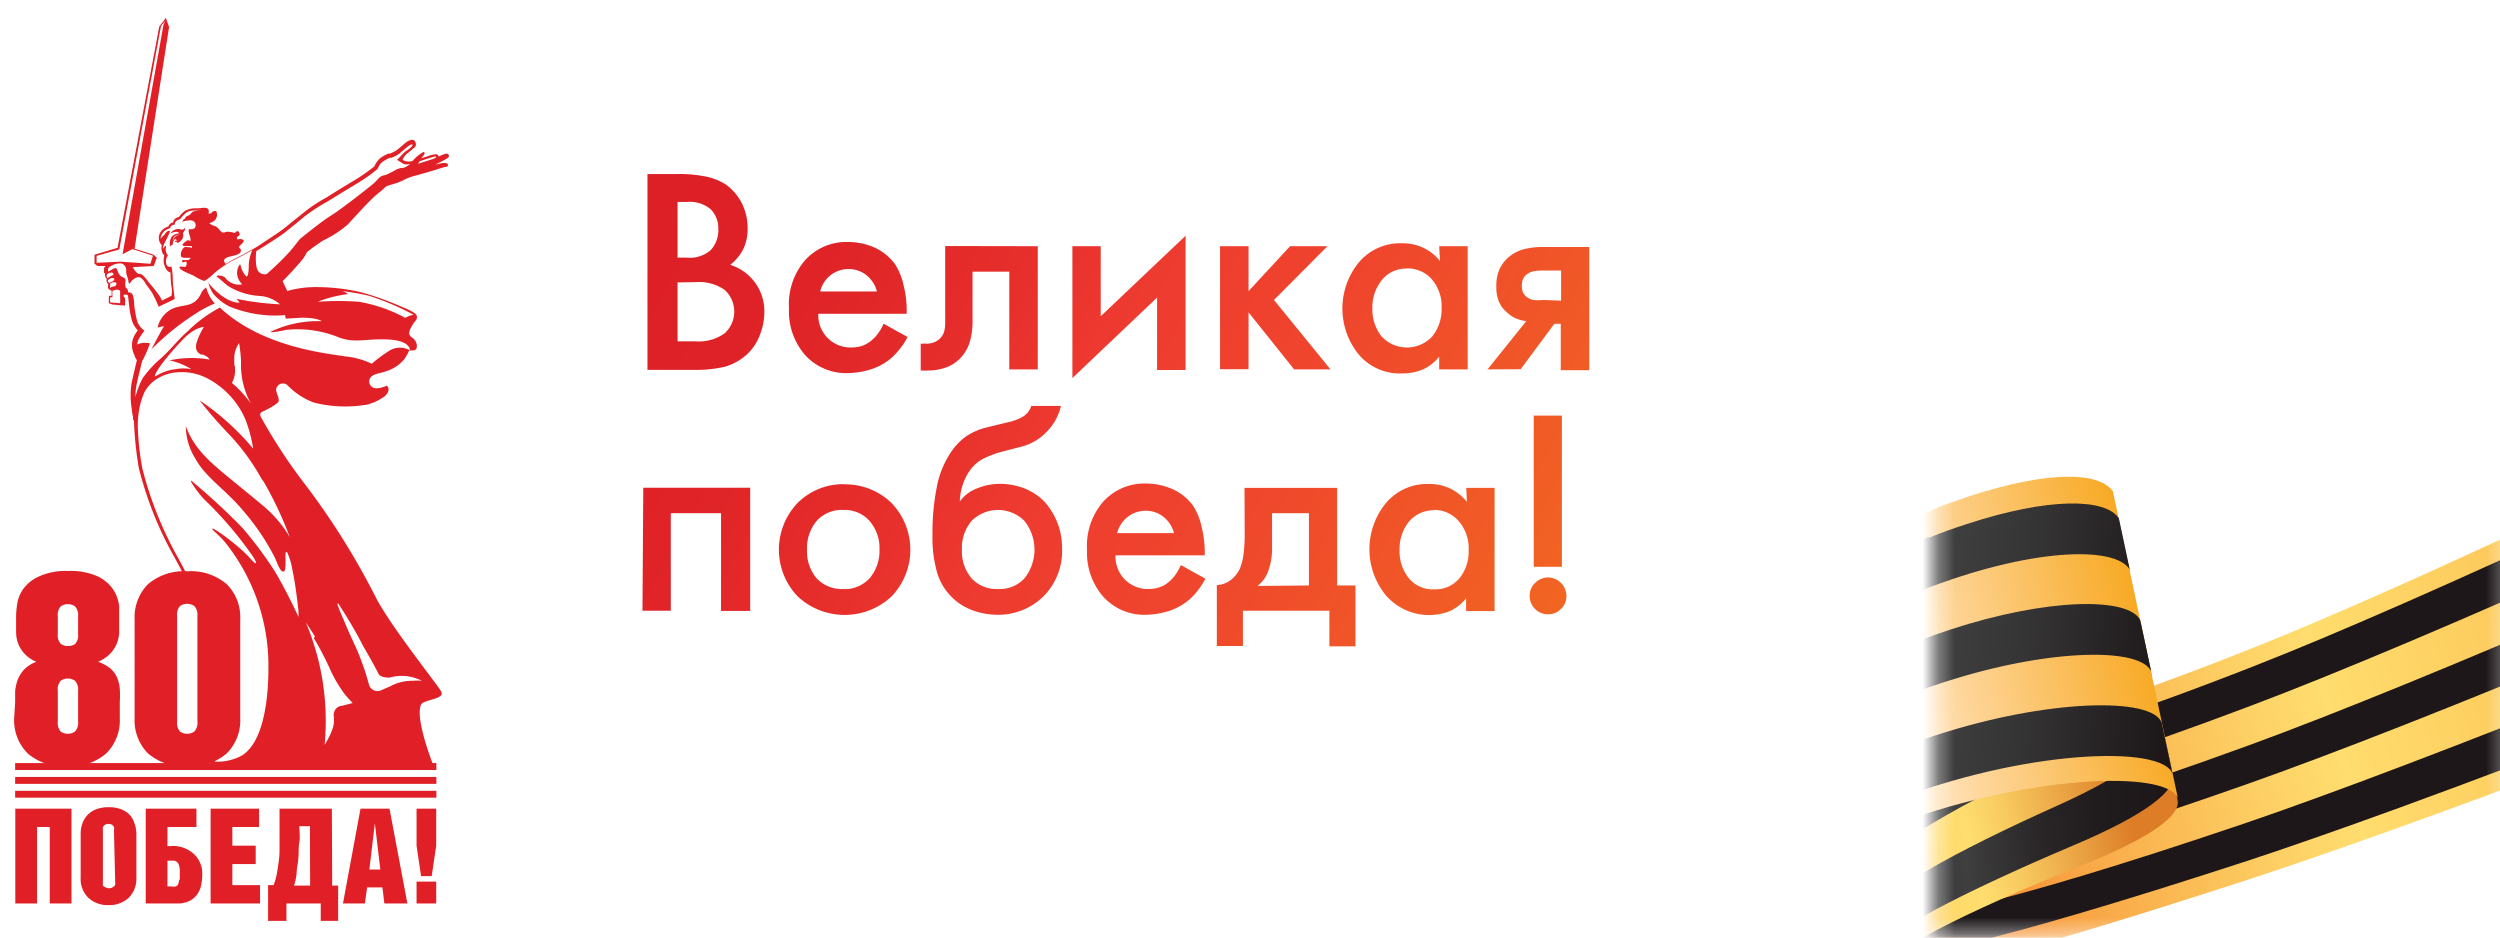
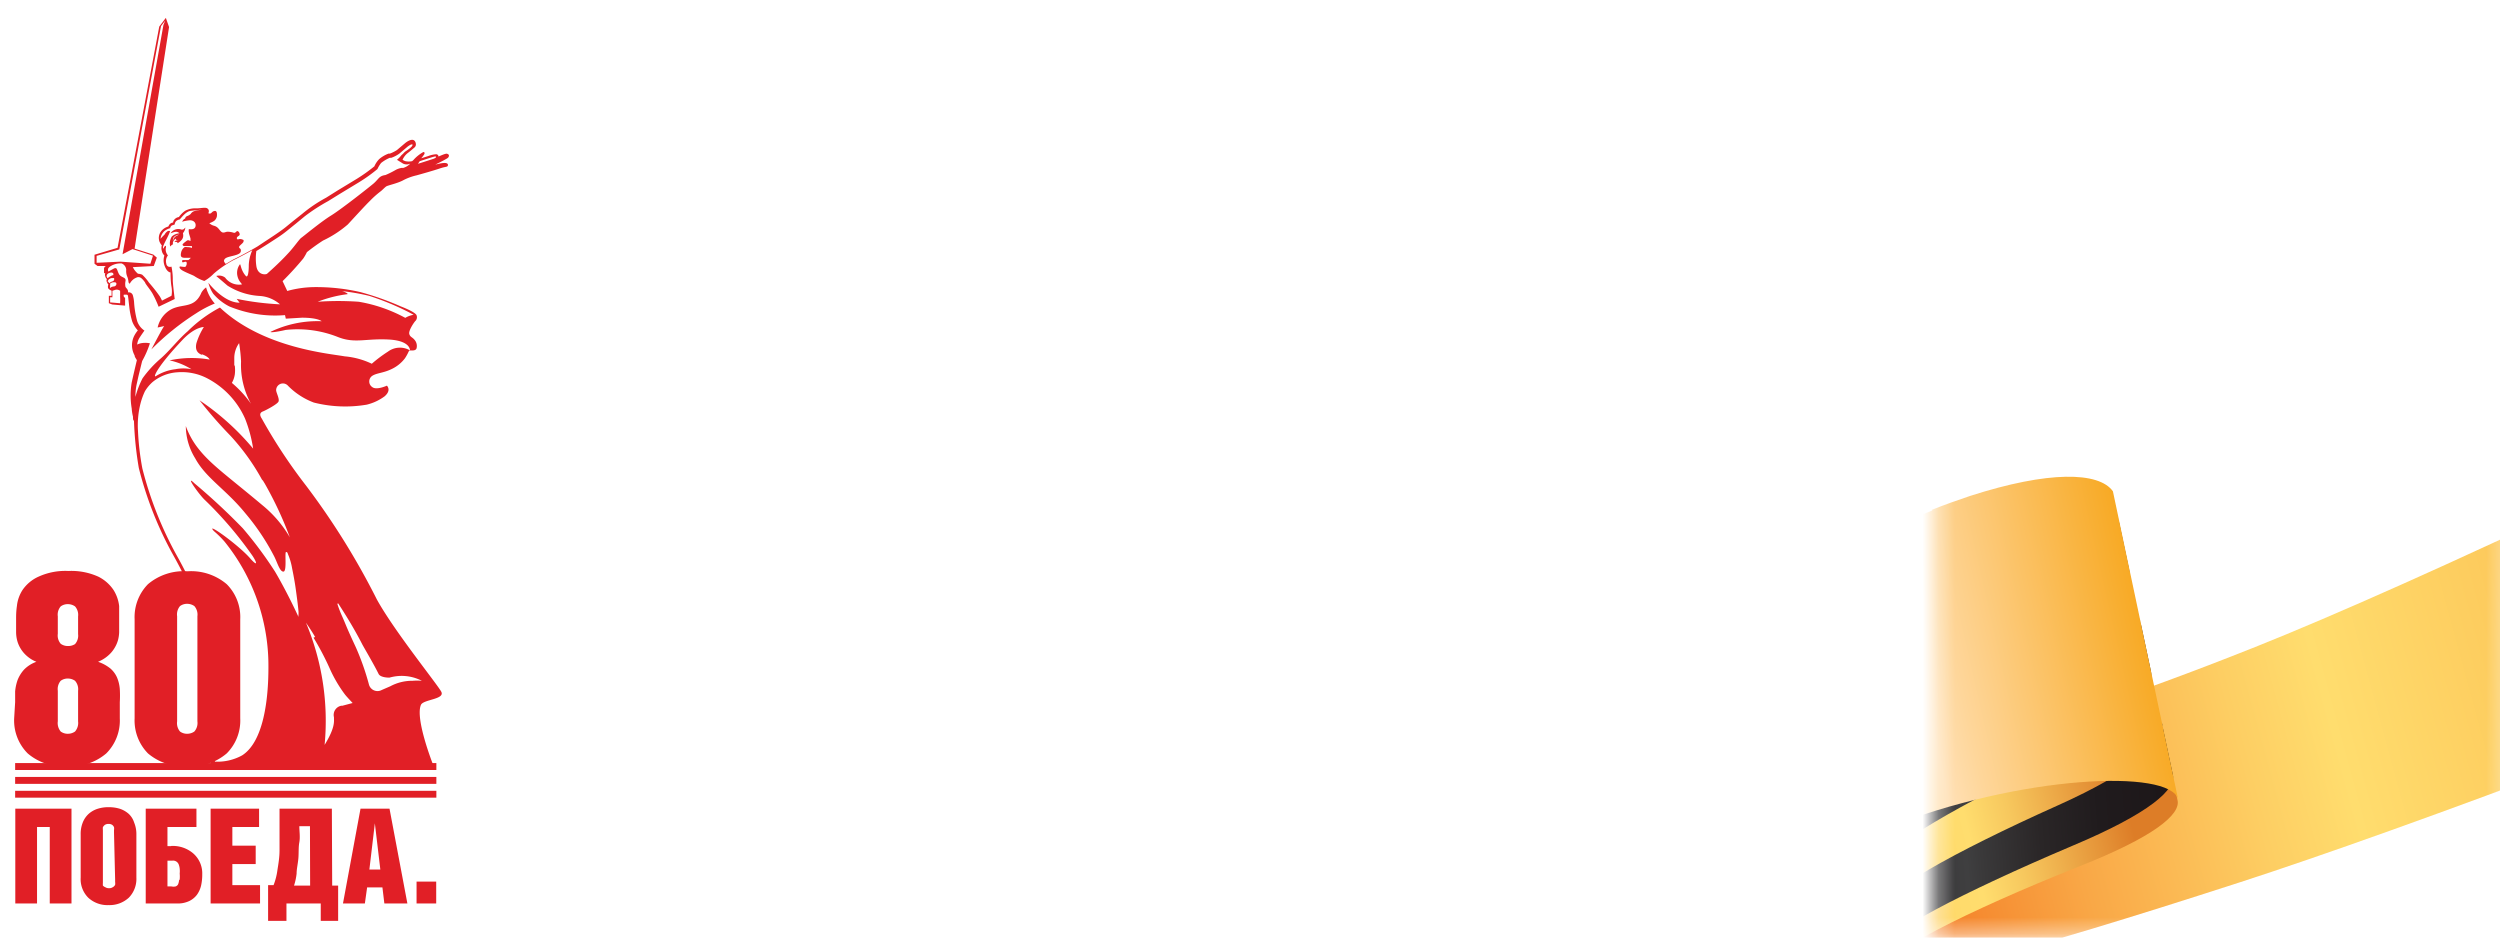
<svg xmlns="http://www.w3.org/2000/svg" xmlns:xlink="http://www.w3.org/1999/xlink" id="Layer_1" data-name="Layer 1" viewBox="0 0 155.26 58.25">
  <defs>
    <style>.cls-1{fill:url(#linear-gradient);filter:url(#luminosity-noclip);}.cls-2{fill:none;}.cls-3{clip-path:url(#clip-path);}.cls-4{fill:#fff;}.cls-5{fill:#e11f26;}.cls-6{mask:url(#mask);}.cls-7{clip-path:url(#clip-path-2);}.cls-8{clip-path:url(#clip-path-3);}.cls-9{fill:url(#linear-gradient-2);}.cls-10{clip-path:url(#clip-path-4);}.cls-11{fill:#1d1719;}.cls-12{clip-path:url(#clip-path-5);}.cls-13{fill:url(#linear-gradient-3);}.cls-14{clip-path:url(#clip-path-6);}.cls-15{fill:url(#linear-gradient-4);}.cls-16{clip-path:url(#clip-path-7);}.cls-17{fill:url(#linear-gradient-5);}.cls-18{clip-path:url(#clip-path-8);}.cls-19{fill:url(#linear-gradient-6);}.cls-20{clip-path:url(#clip-path-9);}.cls-21{fill:url(#linear-gradient-7);}.cls-22{clip-path:url(#clip-path-10);}.cls-23{fill:url(#linear-gradient-8);}.cls-24{clip-path:url(#clip-path-11);}.cls-25{fill:url(#linear-gradient-9);}.cls-26{clip-path:url(#clip-path-12);}.cls-27{fill:url(#linear-gradient-10);}.cls-28{fill:url(#linear-gradient-11);}</style>
    <linearGradient id="linear-gradient" x1="120.21" y1="29.11" x2="155.61" y2="29.11" gradientUnits="userSpaceOnUse">
      <stop offset="0" stop-color="#fff" />
      <stop offset="0.15" stop-color="#c4c4c4" />
      <stop offset="0.32" stop-color="#898989" />
      <stop offset="0.49" stop-color="#585858" />
      <stop offset="0.64" stop-color="#323232" />
      <stop offset="0.78" stop-color="#161616" />
      <stop offset="0.91" stop-color="#060606" />
      <stop offset="1" />
    </linearGradient>
    <clipPath id="clip-path">
      <polygon class="cls-2" points="-148.72 -31.5 -148.72 65.89 32.11 65.89 32.11 -32.76 -148.72 -31.5" />
    </clipPath>
    <filter id="luminosity-noclip" x="-39.11" y="-23.53" width="297.73" height="147.16" filterUnits="userSpaceOnUse" color-interpolation-filters="sRGB">
      <feFlood flood-color="#fff" result="bg" />
      <feBlend in="SourceGraphic" in2="bg" />
    </filter>
    <mask id="mask" x="-39.11" y="-23.53" width="297.73" height="147.16" maskUnits="userSpaceOnUse">
      <rect class="cls-1" x="120.21" y="0.12" width="35.41" height="57.98" />
    </mask>
    <clipPath id="clip-path-2">
      <rect class="cls-2" x="-0.01" width="155.27" height="58.23" />
    </clipPath>
    <clipPath id="clip-path-3">
      <path class="cls-2" d="M140.06,40.18c-16,6.38-23.43,7.49-23.68,5.64L117,60.1c1,1.13,8.12-.78,22.12-5.31,19.75-6.39,83.93-31.16,113.41-49.9l-7.25-22.21C221,2.35,159.41,32.47,140.06,40.18" />
    </clipPath>
    <linearGradient id="linear-gradient-2" x1="-316.01" y1="283.95" x2="-315.6" y2="283.95" gradientTransform="matrix(-356.67, 92.53, 90.23, 353.32, -138072.5, -71082.22)" gradientUnits="userSpaceOnUse">
      <stop offset="0" stop-color="#fcb614" />
      <stop offset="0" stop-color="#fcb615" />
      <stop offset="0.1" stop-color="#fed47e" />
      <stop offset="0.17" stop-color="#ffe7bf" />
      <stop offset="0.2" stop-color="#ffeed9" />
      <stop offset="0.27" stop-color="#ffe28f" />
      <stop offset="0.3" stop-color="#ffdd6e" />
      <stop offset="0.34" stop-color="#fed163" />
      <stop offset="0.42" stop-color="#fab346" />
      <stop offset="0.5" stop-color="#f58a1f" />
      <stop offset="0.56" stop-color="#f79d31" />
      <stop offset="0.72" stop-color="#fdcb5d" />
      <stop offset="0.8" stop-color="#ffdd6e" />
      <stop offset="0.84" stop-color="#fdce63" />
      <stop offset="0.92" stop-color="#f9a746" />
      <stop offset="1" stop-color="#f37721" />
    </linearGradient>
    <clipPath id="clip-path-4">
      <rect class="cls-2" x="-39.12" y="21.45" width="297.1" height="47.26" transform="translate(-8.59 36.22) rotate(-18.1)" />
    </clipPath>
    <clipPath id="clip-path-5">
      <path class="cls-2" d="M123.88,38.69c-5.14,3.1-7.8,5.6-7.65,6.83L117,60.1c0-.83,4.86-3.4,12.12-6.29,4.63-1.83,6.34-3.23,6.11-4.13l-4.05-19.13c.37,1.76-1.11,4.37-7.34,8.14" />
    </clipPath>
    <linearGradient id="linear-gradient-3" x1="-316.81" y1="286.92" x2="-316.4" y2="286.92" gradientTransform="matrix(48.86, -13.03, -11.57, -46.73, 18913.71, 9326.28)" gradientUnits="userSpaceOnUse">
      <stop offset="0" stop-color="#f58a1f" />
      <stop offset="0.01" stop-color="#f69227" />
      <stop offset="0.05" stop-color="#f9ad40" />
      <stop offset="0.1" stop-color="#fcc255" />
      <stop offset="0.15" stop-color="#fed163" />
      <stop offset="0.21" stop-color="#ffda6b" />
      <stop offset="0.3" stop-color="#ffdd6e" />
      <stop offset="0.43" stop-color="#f7c85e" />
      <stop offset="0.69" stop-color="#e49136" />
      <stop offset="0.78" stop-color="#dd7d27" />
      <stop offset="1" stop-color="#dd7d27" />
    </linearGradient>
    <clipPath id="clip-path-6">
      <path class="cls-2" d="M127.84,50c-6.69,3-11,5.47-11,6.42l.13,2.43c0-.84,4.71-3.34,11.75-6.33,4.76-2,6.5-3.52,6.21-4.46l-.62-2.91c0,1.06-1.84,2.77-6.47,4.85m6.47-4.85a.67.67,0,0,0-.06-.28Zm-17.88,4V49a.66.66,0,0,0,0,.14M126.08,45c-6,3.08-9.75,5.6-9.51,6.61L116.7,54c-.06-1.05,3.93-3.47,10.26-6.52,5.34-2.58,6.88-4.54,6.62-5.8l-.68-3.19c.3,1.38-1.21,3.57-6.82,6.47m-1.76-5c-5.3,3.1-8.19,5.6-8,6.79l.13,2.29c.07-1.16,3.36-3.59,8.77-6.56,5.87-3.24,7.32-5.54,7-7.14l-.68-3.19c.37,1.73-1.11,4.22-7.23,7.81" />
    </clipPath>
    <linearGradient id="linear-gradient-4" x1="-317.35" y1="286.94" x2="-316.94" y2="286.94" gradientTransform="matrix(45.49, 0, 0, -45.49, 14551.7, 13098.03)" gradientUnits="userSpaceOnUse">
      <stop offset="0" stop-color="#1d1719" />
      <stop offset="0.12" stop-color="#302d2e" />
      <stop offset="0.23" stop-color="#3b3a3c" />
      <stop offset="0.33" stop-color="#3f3f40" />
      <stop offset="0.38" stop-color="#3a393a" />
      <stop offset="0.58" stop-color="#2a2627" />
      <stop offset="0.78" stop-color="#201b1d" />
      <stop offset="1" stop-color="#1d1719" />
    </linearGradient>
    <clipPath id="clip-path-7">
      <path class="cls-2" d="M62.58,63.12l-.08-.34a1.87,1.87,0,0,0,.08.34M120,31.7c-13.85,5.46-33.29,23.64-47.53,30.62-5.39,2.64-9.24,2.58-9.87.8L66.4,79.53c.31.33,3.17-.62,7.92-3,14.23-7,29-19.64,42.8-25.1,8.37-3.31,17.66-3.69,18.15-1.79l-4.05-19.13c-.87-1.22-4-1.28-8.87.29-.75.25-1.54.53-2.37.86" />
    </clipPath>
    <linearGradient id="linear-gradient-5" x1="-316.41" y1="283.51" x2="-315.99" y2="283.51" gradientTransform="matrix(-174.92, 46.66, 41.43, 167.29, -66957.11, -32621.65)" gradientUnits="userSpaceOnUse">
      <stop offset="0" stop-color="#f7a61b" />
      <stop offset="0.17" stop-color="#fed69a" />
      <stop offset="0.2" stop-color="#ffe0b5" />
      <stop offset="0.34" stop-color="#ffde7e" />
      <stop offset="0.38" stop-color="#ffdd6e" />
      <stop offset="0.45" stop-color="#fed769" />
      <stop offset="0.55" stop-color="#fcc759" />
      <stop offset="0.65" stop-color="#f9ad40" />
      <stop offset="0.76" stop-color="#f58a1f" />
      <stop offset="1" stop-color="#c96528" />
    </linearGradient>
    <clipPath id="clip-path-8">
-       <path class="cls-2" d="M64.29,69.81l0-.08a.31.31,0,0,1,0,.08m53.55-23.29C104,52,88.09,66,73.85,73c-5,2.45-7.86,3-8.16,2.29l.71,2.78c.3.47,2.93-.32,7.77-2.69,14.23-7,29.34-20.11,43.19-25.57,8.19-3.23,17-3.6,17.57-1.73l-.68-3.19c-.55-1.61-7.08-1.5-14.08.79-.78.25-1.56.53-2.33.83m-54.9,18-.08-.32a1.07,1.07,0,0,0,.08.32m55.85-24.56C104.94,45.4,87.46,61.28,73.23,68.26c-5.21,2.55-8.55,2.83-8.94,1.55L65,72.52c.29,1.06,3.41.64,8.56-1.89,14.23-7,30.92-21.94,44.77-27.4,7.45-2.94,14.57-3.22,15.27-1.52l-.68-3.19c-.69-1.44-5.72-1.41-11.8.58-.75.25-1.53.52-2.31.83m.95-6.58c-13.85,5.46-32.9,23.18-47.13,30.16-5.3,2.6-9,2.62-9.67,1L63.57,67c.27,1.66,3.88,1.61,9.35-1.07,14.23-7,32.5-23.78,46.35-29.24,6.7-2.64,12.09-2.84,13-1.31l-.68-3.19c-.83-1.26-4.37-1.31-9.46.36-.75.24-1.53.52-2.35.85" />
-     </clipPath>
+       </clipPath>
    <linearGradient id="linear-gradient-6" x1="-316.51" y1="285.02" x2="-316.1" y2="285.02" gradientTransform="matrix(0, 170.16, 170.16, 0, -48399.52, 53876.55)" gradientUnits="userSpaceOnUse">
      <stop offset="0" stop-color="#1d1719" />
      <stop offset="0.36" stop-color="#1f191b" />
      <stop offset="0.54" stop-color="#252123" />
      <stop offset="0.68" stop-color="#312e30" />
      <stop offset="0.8" stop-color="#3f3f40" />
      <stop offset="0.87" stop-color="#363536" />
      <stop offset="0.99" stop-color="#1f1a1c" />
      <stop offset="1" stop-color="#1d1719" />
    </linearGradient>
    <clipPath id="clip-path-9">
      <path class="cls-2" d="M69.72,55.25c-5.7,3.35-8,6.06-7.79,7.64L66.4,79.53c-.1-.54,2.36-2.25,8.15-5.4,4-2.15,6-4.1,5.62-5.23L74.75,49.61c.3,1.42-1.33,3.46-5,5.64m5-5.64a1.33,1.33,0,0,0,0-.19Z" />
    </clipPath>
    <linearGradient id="linear-gradient-7" x1="-314.91" y1="287.85" x2="-314.5" y2="287.85" gradientTransform="matrix(38.08, -10.16, -9.02, -36.42, 14652.01, 7351.57)" xlink:href="#linear-gradient-3" />
    <clipPath id="clip-path-10">
      <path class="cls-2" d="M66,78.15v0M64.54,72.6l0-.06s0,0,0,.06m8.8-3.19c-5.76,3.2-8.39,5.31-8.06,6L66,78.13c-.14-.63,2.4-2.44,8.13-5.57,3.95-2.16,5.71-4,5.37-5.18l-.86-3.19c.28,1.21-1.46,3.08-5.32,5.22m5.32-5.22a.19.19,0,0,0,0-.07Zm-6.93-1.07c-5.74,3.27-8.21,5.64-7.94,6.7l.73,2.72c-.17-.9,2.39-3.11,8-6.28,3.92-2.2,5.63-4.16,5.23-5.41l-.84-3.13c.27,1.3-1.43,3.25-5.2,5.4m5.2-5.4a.65.65,0,0,0,0-.13Zm-6.81-.9c-5.71,3.34-8,6-7.82,7.46l.75,2.77c-.24-1.27,2.15-3.78,7.88-7.08,3.89-2.25,5.54-4.3,5.09-5.65l-.83-3.06c.27,1.39-1.38,3.4-5.07,5.56m5.07-5.56a1.6,1.6,0,0,0,0-.21Z" />
    </clipPath>
    <linearGradient id="linear-gradient-8" x1="-316.16" y1="287.71" x2="-315.75" y2="287.71" gradientTransform="matrix(0, 42.53, 42.53, 0, -12165.17, 13501.85)" xlink:href="#linear-gradient-4" />
    <clipPath id="clip-path-11">
      <path class="cls-2" d="M51.23,52.33C19.37,65.39-12.23,87.39-28,102.89l3.52,10.78h0l16.21-5.29C12.7,92.07,40.15,79.05,57.11,72.61c14.52-5.52,22.42-5.82,23.07-3.68L74.7,49.42c-.81-2.26-6.75-2.82-17.21.6-1.93.63-4,1.39-6.26,2.31" />
    </clipPath>
    <linearGradient id="linear-gradient-9" x1="-316.78" y1="283.79" x2="-316.36" y2="283.79" gradientTransform="matrix(-298.96, 0, 0.19, 299.48, -94676.25, -84909.64)" gradientUnits="userSpaceOnUse">
      <stop offset="0" stop-color="#fcb614" />
      <stop offset="0" stop-color="#fcb615" />
      <stop offset="0.1" stop-color="#fed47e" />
      <stop offset="0.17" stop-color="#ffe7bf" />
      <stop offset="0.2" stop-color="#ffeed9" />
      <stop offset="0.27" stop-color="#ffe28f" />
      <stop offset="0.3" stop-color="#ffdd6e" />
      <stop offset="0.34" stop-color="#fed163" />
      <stop offset="0.42" stop-color="#fab346" />
      <stop offset="0.5" stop-color="#f58a1f" />
      <stop offset="0.56" stop-color="#f79d31" />
      <stop offset="0.72" stop-color="#fdcb5d" />
      <stop offset="0.8" stop-color="#ffdd6e" />
      <stop offset="0.88" stop-color="#fac352" />
      <stop offset="1" stop-color="#f09420" />
    </linearGradient>
    <clipPath id="clip-path-12">
      <path class="cls-2" d="M55.66,67.53C32.86,76.41.61,94-18.92,111.87l6.91-2.26c20.71-17,49.84-31.47,68.65-38.7,14.51-5.55,22.43-5.8,23.1-3.61,0-.21-.8-3-.91-3.26-.62-1.94-6.56-2.13-17.33,1.39q-2.72.88-5.84,2.1m-2-6.76C24.62,72.39-9.22,94.15-25.5,110.43l1,3c17.42-17.7,52.24-38.6,79.21-49.24,14.44-5.69,22.46-5.72,23.24-3.36L77,57.54c-.7-2.08-6.62-2.45-17.21,1-1.88.62-3.91,1.35-6.09,2.22M58,51.72q-2.87.95-6.21,2.29C20.06,67-11.93,89.44-27.43,104.5l1,3C-11.18,92.41,21.73,70,52.73,57.39c14.39-5.79,22.48-5.64,23.36-3.1L75.18,51c-.79-2.23-6.73-2.75-17.22.68Z" />
    </clipPath>
    <linearGradient id="linear-gradient-10" x1="-316.06" y1="284.94" x2="-315.64" y2="284.94" gradientTransform="matrix(0, 264.91, 264.91, 0, -75460.46, 83752.16)" gradientUnits="userSpaceOnUse">
      <stop offset="0" stop-color="#1d1719" />
      <stop offset="0.36" stop-color="#1f191b" />
      <stop offset="0.53" stop-color="#252123" />
      <stop offset="0.67" stop-color="#312e30" />
      <stop offset="0.78" stop-color="#3f3f40" />
      <stop offset="0.85" stop-color="#39393a" />
      <stop offset="0.94" stop-color="#2a2628" />
      <stop offset="1" stop-color="#1d1719" />
    </linearGradient>
    <linearGradient id="linear-gradient-11" x1="95.25" y1="41" x2="40.35" y2="10.56" gradientUnits="userSpaceOnUse">
      <stop offset="0" stop-color="#f16522" />
      <stop offset="0.06" stop-color="#f15f24" />
      <stop offset="0.34" stop-color="#ef452d" />
      <stop offset="0.51" stop-color="#ee3b30" />
      <stop offset="0.64" stop-color="#e62e2b" />
      <stop offset="0.81" stop-color="#df2327" />
      <stop offset="1" stop-color="#dd1f26" />
    </linearGradient>
  </defs>
  <g class="cls-3">
    <path class="cls-4" d="M27,10.24l.24-.12.33-.17c.21-.12.27-.14.3-.23a.15.15,0,0,0-.1-.17c-.13-.06-.53.18-.54.17a.14.14,0,0,0-.15-.14,1.65,1.65,0,0,0-.48.11l-.44.14a1.7,1.7,0,0,0,.14-.18s.11-.12.05-.19a.07.07,0,0,0-.09,0,2.3,2.3,0,0,0-.56.45.57.57,0,0,1-.11.1,1,1,0,0,1-.41,0A.59.59,0,0,1,25,9.92a1.12,1.12,0,0,1,.29-.39c.11-.08.42-.35.45-.37a.25.25,0,0,0,.08-.26.29.29,0,0,0-.1-.18c-.19-.13-.51.13-.55.16l-.52.44a2.23,2.23,0,0,1-.44.22l-.08,0a1.92,1.92,0,0,0-.58.34,1.47,1.47,0,0,0-.3.45,10.4,10.4,0,0,1-1.08.77l-1.22.74-.7.44a9.17,9.17,0,0,0-1.49,1l-.57.46-.44.36c-.39.32-1.26.87-1.36.94L16,15.3c-.41.25-1.28.71-1.52.82l-.46.26,0,0h0a.48.48,0,0,1-.11-.17c0-.23.29-.26.63-.35s.42-.17.42-.31-.08-.11-.11-.2.24-.24.27-.35,0-.11-.08-.14a.35.35,0,0,0-.26,0c-.07,0-.12-.11,0-.19s.12-.11.09-.2-.11-.15-.16-.12-.09.11-.18.1a1.34,1.34,0,0,0-.39-.07c-.14,0-.26.12-.4,0s-.19-.3-.45-.37a.67.67,0,0,1-.29-.16,1.17,1.17,0,0,0,.31-.15.48.48,0,0,0,.16-.28s.05-.35-.13-.33-.19.15-.29.16-.11,0-.09-.08a.19.19,0,0,0-.09-.24c-.11-.08-.41,0-.67,0a1.33,1.33,0,0,0-.7.15,1.61,1.61,0,0,0-.39.39.45.45,0,0,0-.3.18.32.32,0,0,0-.06.16.32.32,0,0,0-.25.16l-.05.09a.82.82,0,0,0-.44.29.67.67,0,0,0-.1.66c.09.18.14.21.14.21a.61.61,0,0,0,0,.35.53.53,0,0,0,.16.29,1,1,0,0,0,0,.6c.15.45.38.45.38.45s0,.55.06.88,0,.57,0,.57-.59.3-.59.3a2.42,2.42,0,0,0-.14-.27,8.16,8.16,0,0,0-.67-.85,2.76,2.76,0,0,0-.42-.49A.76.76,0,0,0,8.57,17a1.18,1.18,0,0,1-.32-.41l1.3-.07L9.74,16l-.22-.19-1.16-.37c.2-1.31,2.14-13.76,2.14-13.76l-.2-.57h0l-.41.54L7.3,15.39l-1.43.43,0,.56.19.14h.52a.21.21,0,0,0-.12.15c0,.09,0,.24,0,.28s.08,0,.08,0a.28.28,0,0,0,0,.22.31.31,0,0,0,.1.16.19.19,0,0,0,0,.19.27.27,0,0,0,.09.14s-.06.17,0,.26a.46.46,0,0,0,.2.13l0,.32-.17,0,0,.46.21.08.8.07,0-.48s-.08-.05-.09-.08a.16.16,0,0,1,0-.12l.17,0s.06,0,.08.05.06.47.09.72a5.2,5.2,0,0,0,.18.89,1.7,1.7,0,0,0,.35.56,1.82,1.82,0,0,0-.2.29,1.3,1.3,0,0,0,0,1.26c0,.1.09.2.14.3-.09.37-.26,1.11-.32,1.38a4.9,4.9,0,0,0,0,1.62,2.85,2.85,0,0,0,.08.51c0,.13,0,.22.06.25a21.67,21.67,0,0,0,.3,2.93,22.23,22.23,0,0,0,2.18,5.49,24.9,24.9,0,0,1,2.69,7.32,16.58,16.58,0,0,1-.4,5.44l0,.14h.2l7.5,0,5.78,0h.33s-1.13-2.85-.76-3.72c.14-.35,1.53-.34,1.26-.83s-2.95-3.81-4-5.73A45.86,45.86,0,0,0,19,30.15,32.91,32.91,0,0,1,16.26,26c-.23-.35,0-.42.12-.47s.86-.43.92-.6-.13-.5-.15-.68a.42.42,0,0,1,.71-.32A4.42,4.42,0,0,0,19.49,25a7.94,7.94,0,0,0,3.29.13,3.08,3.08,0,0,0,1.11-.52c.26-.23.31-.46.14-.66,0,0-.65.3-.91.09a.42.42,0,0,1,0-.7c.28-.18.68-.17,1.18-.41a2.23,2.23,0,0,0,.85-.68c.21-.32.2-.42.27-.47s.38.06.45-.15a.58.58,0,0,0-.13-.53c-.14-.17-.26-.16-.32-.35s.23-.64.36-.8a.33.33,0,0,0,.09-.37h0s0-.17-1-.56a17.47,17.47,0,0,0-2.49-.88,12.22,12.22,0,0,0-2.75-.31,6.57,6.57,0,0,0-1.79.24l-.29-.61a18.93,18.93,0,0,0,1.28-1.4,3.13,3.13,0,0,0,.23-.4,12.31,12.31,0,0,1,1-.72,6.76,6.76,0,0,0,1.54-1c.38-.41,1.1-1.2,1.37-1.46a5.88,5.88,0,0,1,.66-.59c.1-.07.27-.26.37-.32s.71-.19,1.05-.38a3.39,3.39,0,0,1,.82-.3c.29-.08,1.07-.3,1.45-.43s.49-.07.5-.21c0-.29-.8,0-.92,0M14.33,23.77a1.54,1.54,0,0,0,.18-.51,2.17,2.17,0,0,0,0-.57c0-.17,0-.39,0-.48a1.59,1.59,0,0,1,.3-.91,9.73,9.73,0,0,1,.12,1.14,5,5,0,0,0,.62,2.63,7,7,0,0,0-1.19-1.3" />
    <polygon class="cls-5" points="0.94 47.39 0.94 47.48 0.94 47.82 27.1 47.82 27.1 47.48 27.1 47.39 0.94 47.39" />
    <polygon class="cls-5" points="0.94 48.25 0.94 48.34 0.94 48.68 27.1 48.68 27.1 48.34 27.1 48.25 0.94 48.25" />
    <polygon class="cls-5" points="0.94 49.11 0.94 49.2 0.94 49.54 27.1 49.54 27.1 49.2 27.1 49.11 0.94 49.11" />
    <path class="cls-5" d="M27,10.24l.24-.12.33-.17c.21-.12.27-.14.3-.23s0-.13-.1-.17-.53.18-.54.17a.14.14,0,0,0-.15-.14,1.65,1.65,0,0,0-.48.11l-.44.14a1.7,1.7,0,0,0,.14-.18s.11-.12.05-.19a.07.07,0,0,0-.09,0,2.3,2.3,0,0,0-.56.45.57.57,0,0,1-.11.1,1,1,0,0,1-.41,0A.59.59,0,0,1,25,9.92a1.12,1.12,0,0,1,.29-.39c.11-.08.43-.35.45-.37a.25.25,0,0,0,.08-.26.29.29,0,0,0-.1-.18c-.19-.13-.51.13-.55.16l-.52.44a2.23,2.23,0,0,1-.44.22l-.08,0a1.92,1.92,0,0,0-.58.34,1.47,1.47,0,0,0-.3.45,10.4,10.4,0,0,1-1.08.77l-1.22.74-.7.44a8.83,8.83,0,0,0-1.48,1l-.58.46-.44.36c-.39.32-1.26.87-1.36.94L16,15.3c-.41.25-1.28.71-1.52.82l-.46.27h0a.48.48,0,0,1-.11-.17c0-.23.29-.26.63-.35s.42-.17.42-.31-.08-.11-.11-.2.24-.24.27-.35,0-.11-.08-.14a.35.35,0,0,0-.26,0c-.07,0-.12-.11,0-.19s.12-.11.09-.2-.11-.15-.16-.12-.09.11-.18.1a1.34,1.34,0,0,0-.39-.07c-.14,0-.26.12-.4,0s-.19-.3-.45-.37a.67.67,0,0,1-.29-.16,1.17,1.17,0,0,0,.31-.15.48.48,0,0,0,.16-.28s.05-.35-.13-.33-.19.15-.29.16-.11,0-.09-.08a.2.2,0,0,0-.09-.24c-.11-.08-.41,0-.67,0a1.33,1.33,0,0,0-.7.15,1.61,1.61,0,0,0-.39.39.45.45,0,0,0-.3.18.32.32,0,0,0-.06.16.32.32,0,0,0-.25.16l-.05.09a.82.82,0,0,0-.44.29.67.67,0,0,0-.1.66c.09.18.14.21.14.21a.61.61,0,0,0,0,.35.53.53,0,0,0,.16.29.93.93,0,0,0,0,.6c.15.45.38.45.38.45s0,.55.06.88,0,.57,0,.57-.59.3-.59.3a2.42,2.42,0,0,0-.14-.27,9.41,9.41,0,0,0-.67-.85,2.76,2.76,0,0,0-.42-.49A.76.76,0,0,0,8.57,17a1.18,1.18,0,0,1-.32-.41l1.3-.07L9.74,16l-.22-.19-1.16-.37c.2-1.31,2.14-13.76,2.14-13.76l-.2-.57h0l-.41.54L7.3,15.39l-1.43.43,0,.56.19.14h.52a.21.21,0,0,0-.12.15c0,.09,0,.24,0,.28s.08,0,.08,0a.28.28,0,0,0,0,.22.31.31,0,0,0,.1.16.19.19,0,0,0,0,.19.27.27,0,0,0,.09.14s-.06.17,0,.26a.46.46,0,0,0,.2.13l0,.32-.17,0,0,.46.21.08.8.07,0-.48s-.07-.05-.08-.08a.16.16,0,0,1,0-.12l.17,0s.06,0,.08.05.06.47.09.72a5.2,5.2,0,0,0,.18.89,1.7,1.7,0,0,0,.35.56,1.82,1.82,0,0,0-.2.29,1.3,1.3,0,0,0,0,1.26c0,.1.09.2.14.3-.09.37-.26,1.11-.32,1.38a4.9,4.9,0,0,0,0,1.62,2.85,2.85,0,0,0,.08.51c0,.13,0,.22.06.25a21.67,21.67,0,0,0,.3,2.93,22.23,22.23,0,0,0,2.18,5.49,24.9,24.9,0,0,1,2.69,7.32,16.58,16.58,0,0,1-.4,5.44l0,.14h.2l7.5.05,5.78,0h.33s-1.13-2.85-.76-3.72c.14-.35,1.53-.34,1.26-.83s-2.95-3.81-4-5.73A45.86,45.86,0,0,0,19,30.15,32.91,32.91,0,0,1,16.26,26c-.23-.35,0-.42.12-.47s.86-.43.92-.6-.13-.51-.15-.68a.42.42,0,0,1,.71-.32A4.42,4.42,0,0,0,19.49,25a7.94,7.94,0,0,0,3.29.13,3.08,3.08,0,0,0,1.11-.52c.26-.23.31-.46.14-.66,0,0-.65.3-.91.09a.42.42,0,0,1,0-.7c.28-.18.68-.17,1.18-.41a2.23,2.23,0,0,0,.85-.68c.21-.32.21-.42.27-.47s.38.06.45-.15a.58.58,0,0,0-.13-.53c-.14-.17-.26-.16-.32-.35s.23-.64.36-.8a.33.33,0,0,0,.09-.37h0s0-.17-1-.56a17.47,17.47,0,0,0-2.49-.88,12.22,12.22,0,0,0-2.75-.31,6.57,6.57,0,0,0-1.79.24l-.29-.61a18.93,18.93,0,0,0,1.28-1.4,3.13,3.13,0,0,0,.23-.4,12.31,12.31,0,0,1,1-.72,6.76,6.76,0,0,0,1.54-1c.38-.41,1.1-1.2,1.37-1.46a5.88,5.88,0,0,1,.66-.59c.1-.07.27-.26.37-.32s.71-.19,1.05-.38a3.39,3.39,0,0,1,.82-.3c.29-.08,1.07-.3,1.45-.43s.49-.07.5-.21c0-.29-.8,0-.92,0m-5.9,27.22c.43.66,1,1.57,1.51,2.57.2.36.72,1.24,1,1.81.11.23.62.24.69.23a2.74,2.74,0,0,1,2,.2,3.39,3.39,0,0,0-.58,0,2.87,2.87,0,0,0-1.38.34l-.53.23a.55.55,0,0,1-.8-.35,15.77,15.77,0,0,0-.82-2.32c-.63-1.35-.56-1.27-.84-1.9a7.24,7.24,0,0,1-.3-.78m-1.48,2.1a17.33,17.33,0,0,1,1,1.9,8.36,8.36,0,0,0,.93,1.6c.09.12.17.2.23.27l.27.29-.64.17-.07,0a.58.58,0,0,0-.45.71c0,.26.09.63-.58,1.72A15.73,15.73,0,0,0,19,38.67s.35.5.57.89M6,16.32c0-.08,0-.33,0-.43l1.41-.4L10,1.62l.26-.34-.11.27L7.61,15.79l.62-.32,1.27.41-.16.5-1.85-.13Zm.63.87c-.05-.2.19-.26.26-.26a.14.14,0,0,1,.14.05.13.13,0,0,1,0,.11s-.08,0-.13.05a.63.63,0,0,0-.21.14.35.35,0,0,1-.06-.09m.08.37c-.07-.21.18-.29.23-.29s.11,0,.14,0a.15.15,0,0,1-.08.2.48.48,0,0,0-.21.12l0,0s0,0-.06-.11m.11.42a.22.22,0,0,1,0-.12c0-.13,0-.17,0-.17a.38.38,0,0,1,.26-.08c.12,0,.13.06.13.11a.17.17,0,0,1-.16.15c-.08,0-.22.06-.23.11m.68.94s-.68-.06-.68-.06l0-.32.14,0,0-.4.15-.05a.34.34,0,0,1,.33.05l0,.37,0,0a3.17,3.17,0,0,1,0,.41m8.84,10.94h0a1.71,1.71,0,0,0,.13.23A22.62,22.62,0,0,1,18,33.37a7.31,7.31,0,0,0-1.71-2C14,29.45,13,28.79,12.19,27.69a5,5,0,0,1-.65-1.23,3.86,3.86,0,0,0,.58,2c.67,1.24,1.9,1.92,3.12,3.42A14.23,14.23,0,0,1,17,34.5c.21.38.36,1,.6,1s.06-1.24.17-1.22.09.1.12.15a3.83,3.83,0,0,1,.25.86c.09.44.17.87.23,1.31s.13.93.17,1.39c0,.06,0,.11,0,.17a.43.43,0,0,0,0,.16c-.55-1.2-1.15-2.3-1.46-2.82a24.49,24.49,0,0,0-2-2.69,39.23,39.23,0,0,0-3-2.79c-.62-.6.21.6.61,1a23.47,23.47,0,0,1,3,3.51c.31.48.29.65-.15.15-.77-.88-2.83-2.33-2.26-1.7a6.35,6.35,0,0,1,.66.65,12.26,12.26,0,0,1,2.73,7.84c0,1.93-.29,4.58-1.63,5.44a3.16,3.16,0,0,1-1.7.39,16.58,16.58,0,0,0,.37-5.39,24.89,24.89,0,0,0-2.72-7.39,22.6,22.6,0,0,1-2.15-5.43,16.58,16.58,0,0,1-.27-2.31,5.53,5.53,0,0,1,.15-1.7A4.3,4.3,0,0,1,9,24.3a2.47,2.47,0,0,1,.46-.56,2.68,2.68,0,0,1,1.57-.62,3.42,3.42,0,0,1,1.77.34A5.19,5.19,0,0,1,15.22,26a8.43,8.43,0,0,1,.5,1.86,15.8,15.8,0,0,0-3.33-3,26.86,26.86,0,0,0,1.92,2.2,13.75,13.75,0,0,1,2,2.8M12.53,22c.42.14.49.33.49.33a6.57,6.57,0,0,0-2.49.05,4.31,4.31,0,0,1,1.36.55,2.56,2.56,0,0,0-1,0,2.88,2.88,0,0,0-1.21.43c-.18.11,0-.5,1.69-2.29.76-.78,1.29-.76,1.29-.76a4.18,4.18,0,0,0-.46,1c-.08.34,0,.61.35.73m2,.66c0-.16,0-.39,0-.48a1.59,1.59,0,0,1,.3-.91,10,10,0,0,1,.12,1.14,5,5,0,0,0,.62,2.63,6.63,6.63,0,0,0-1.19-1.3,1.54,1.54,0,0,0,.18-.51,2.17,2.17,0,0,0,0-.57m7-4.47a1.08,1.08,0,0,0-.34-.15,13,13,0,0,1,1.71.3,16.73,16.73,0,0,1,2.42,1l.32.17a1.46,1.46,0,0,0-.52.19,9.29,9.29,0,0,0-2.89-1,18.13,18.13,0,0,0-2.55,0,7.6,7.6,0,0,1,1.85-.47m-3.83,1.52,1-.06c1,0,1.23.22,1.23.22a6.71,6.71,0,0,0-3.16.65c-.12.08.47,0,.92-.11a6.79,6.79,0,0,1,3.27.45c1.06.41,1.72.06,3.2.15,1.3.09,1.25.67,1.25.67a1.24,1.24,0,0,0-1.37.08,8.39,8.39,0,0,0-1,.75,4.89,4.89,0,0,0-1.69-.46c-.93-.17-4.92-.5-7.59-2.89l-.15-.14a8.37,8.37,0,0,0-2,1.47c-.58.5-1.07,1.15-1.65,1.67a6.94,6.94,0,0,0-1.16,1.26,5.7,5.7,0,0,0-.44,1.15,3.81,3.81,0,0,1,.07-.75c.06-.27.11-.51.16-.71s.13-.54.19-.77a6,6,0,0,0,.48-1.1,1.43,1.43,0,0,0-.57,0,.93.93,0,0,0-.22.08.94.94,0,0,1,.13-.4c.1-.16.32-.47.32-.47a1.14,1.14,0,0,1-.45-.59,5.83,5.83,0,0,1-.19-1.12,2.06,2.06,0,0,0-.08-.48.26.26,0,0,0-.3-.18h0a.13.13,0,0,0,0-.07c0-.13-.15-.22-.16-.29a.87.87,0,0,1,0-.32c.07-.29-.26-.21-.4-.46s-.1-.46-.34-.33c-.09.05-.25.13-.32.18-.06-.18,0-.24.14-.34h0l.09-.05a1.17,1.17,0,0,1,.59-.12.45.45,0,0,1,.29.4.86.86,0,0,0,.06.41,1.14,1.14,0,0,1,.08.34.14.14,0,0,0,.08.11.8.8,0,0,1,.5-.41c.12,0,.21,0,.45.33,0,.07.28.39.45.67a6.61,6.61,0,0,1,.39.84l1-.48s-.12-.95-.12-1.17a3.89,3.89,0,0,0-.08-.84.32.32,0,0,1-.19,0,.22.22,0,0,1-.13-.18.58.58,0,0,1,.1-.52.55.55,0,0,1-.12-.51c0-.17-.1-.05-.17.1a.21.21,0,0,1,0-.17c.13-.33.32-.61.43-.94l-.13,0a.54.54,0,0,0-.22.23,3.18,3.18,0,0,0-.25.26.74.74,0,0,1,.24-.48,1,1,0,0,1,.36-.18.22.22,0,0,1,.11-.17l.17-.06a.34.34,0,0,1,.1-.22.46.46,0,0,1,.21-.09c.19-.21.41-.51.71-.54l.55-.06s.24,0,.27,0a2,2,0,0,0-.62.08.42.42,0,0,0-.23.18.67.67,0,0,1-.19.12.25.25,0,0,0-.13.09s0,.07-.07.1-.14.17-.14.17a2.38,2.38,0,0,1,.48-.09c.23,0,.37.14.36.32s-.13.27-.42.23a.46.46,0,0,0,0,.21c0,.08.08.27.1.38a.08.08,0,0,1,0,.05v0h0l0,.08c0,.06-.11-.09-.23,0l-.12.09c-.06.05-.16.13-.14.17a.11.11,0,0,0,.1.07h.48l0,.12a.7.7,0,0,0-.3-.05.29.29,0,0,0-.16,0,.55.55,0,0,0-.21.32c-.06.27,0,.35.29.34h0c.13,0,.2,0,.31,0h0a.65.65,0,0,1-.15.14h-.1c-.18,0-.26,0-.27,0-.1.3.21,0,.26.15a.3.3,0,0,1-.06.25c0,.06-.27,0-.34,0s-.07.13.16.26.61.27.71.33a2.6,2.6,0,0,0,.63.31,2.68,2.68,0,0,0,.59-.46,6.58,6.58,0,0,1,1.23-.84c.19-.09.73-.37,1.16-.61a2.43,2.43,0,0,0-.22.93c0,.44-.06.82-.19.66-.33-.37-.31-.81-.37-.7a.87.87,0,0,0-.15.68c.08.43.39.56.24.56a1.07,1.07,0,0,1-1-.43.62.62,0,0,0-.55-.1l.7.6a4.17,4.17,0,0,0,2,.64,2.11,2.11,0,0,1,1.26.52,17.18,17.18,0,0,1-2.69-.34l.18.24c-1,0-1.94-1.24-1.94-1.24a2.2,2.2,0,0,0,.3.68,3.23,3.23,0,0,0,1,.79,7.44,7.44,0,0,0,3.46.54M25,10.42a1.16,1.16,0,0,0-.42.13,5.81,5.81,0,0,1-.64.32c-.4.06-.4.22-.72.51-.13.12-2,1.6-2.65,2s-1.74,1.31-1.86,1.39-.49.63-.85,1c-.55.6-1.21,1.17-1.27,1.23s-.58.12-.67-.48a3.29,3.29,0,0,1,0-.93l.2-.12c.43-.26.7-.44,1.13-.72s.67-.5,1.11-.85l.57-.47a11.41,11.41,0,0,1,1.45-.94l.71-.44,1.22-.74a9.72,9.72,0,0,0,1.13-.81l0,0a1.85,1.85,0,0,1,.23-.38,2.26,2.26,0,0,1,.54-.32l.09,0a1.93,1.93,0,0,0,.5-.26l.51-.43c.1-.08.24-.16.28-.14s.06,0,0,.1-.31.27-.42.34a.8.8,0,0,0-.13.13l-.11.1c-.18.23-.29.28-.27.29s.37.23.37.23a.52.52,0,0,0,.45,0,1,1,0,0,1-.48.28m.95-.26c.05-.06.07-.11.12-.17l.52-.17c.44-.14.47-.14.49-.1s-.09.1-.15.12-.89.29-1,.32M12.49,18.22c-.49,1.07-1.35.52-2.12,1.17a1.7,1.7,0,0,0-.58.95l.41-.09c-.09.08-.78,1.42-.8,1.45a15.83,15.83,0,0,1,2.78-2.24,6.68,6.68,0,0,1,1.16-.61,2.5,2.5,0,0,1-.54-1,1,1,0,0,0-.31.36m-1.56-3.4c0,.13.05.11.18.13l0,0h-.15a.15.15,0,0,0-.12.08c.11,0,.19,0,.19.09.27-.18.4-.33.33-.63a.61.61,0,0,0,.15-.35c-.09.09-.11.14-.24.13a.57.57,0,0,0-.68.23c.21-.07.38-.17.56,0a.77.77,0,0,0-.48.2.8.8,0,0,0-.1.62s.09-.11.18-.14a.19.19,0,0,1,0-.15.33.33,0,0,1,.21-.21m-.22.14,0,0a.31.31,0,0,1,.06-.23.56.56,0,0,1,.26-.14h.05v0a1,1,0,0,0-.23.12.49.49,0,0,0-.11.15" />
    <polygon class="cls-5" points="0.95 56.11 2.3 56.11 2.3 51.36 3.09 51.36 3.09 56.11 4.44 56.11 4.44 50.22 0.95 50.22 0.95 56.11" />
    <path class="cls-5" d="M8,50.55a1.59,1.59,0,0,0-.55-.32,2.28,2.28,0,0,0-.7-.1,2.17,2.17,0,0,0-.69.1,1.55,1.55,0,0,0-.56.32,1.46,1.46,0,0,0-.36.53,1.9,1.9,0,0,0-.13.75V54.5a1.63,1.63,0,0,0,.47,1.25,1.75,1.75,0,0,0,1.27.46A1.76,1.76,0,0,0,8,55.75a1.67,1.67,0,0,0,.47-1.25V51.83a1.89,1.89,0,0,0-.14-.75A1.25,1.25,0,0,0,8,50.55m-.85,4.07s0,.09,0,.15a.61.61,0,0,1,0,.18A.33.33,0,0,1,7,55.1a.37.37,0,0,1-.23.06.39.39,0,0,1-.23-.06A.44.44,0,0,1,6.39,55a1.16,1.16,0,0,1,0-.18V51.55a.8.8,0,0,1,0-.18.53.53,0,0,1,.12-.14.39.39,0,0,1,.23-.06.37.37,0,0,1,.23.06.36.36,0,0,1,.11.14.48.48,0,0,1,0,.18c0,.06,0,.11,0,.16Z" />
    <path class="cls-5" d="M10.65,52.55H10.4V51.36h1.8V50.22H9.05v5.89H11a1.67,1.67,0,0,0,.75-.15,1.33,1.33,0,0,0,.48-.39,1.61,1.61,0,0,0,.26-.58,3.14,3.14,0,0,0,.07-.7A1.64,1.64,0,0,0,12,53a1.94,1.94,0,0,0-1.39-.46m.51,2.13a.83.83,0,0,1-.06.25.28.28,0,0,1-.15.13.62.62,0,0,1-.27,0H10.4v-1.6h.31a.37.37,0,0,1,.39.24,1,1,0,0,1,.06.26,1.42,1.42,0,0,1,0,.3,2.06,2.06,0,0,1,0,.37" />
    <polygon class="cls-5" points="14.43 53.66 15.88 53.66 15.88 52.52 14.43 52.52 14.43 51.36 16.09 51.36 16.09 50.22 13.08 50.22 13.08 56.11 16.15 56.11 16.15 54.97 14.43 54.97 14.43 53.66" />
    <path class="cls-5" d="M20.61,50.22H17.36q0,.6,0,1.26c0,.45,0,.89,0,1.33s-.07.84-.13,1.22a4,4,0,0,1-.24.94h-.34v2.22h1.14V56.11h2.13v1.08H21V55h-.37ZM19.26,55h-1a3.77,3.77,0,0,0,.16-.74c0-.29.08-.61.11-.95s0-.68.06-1,0-.7,0-1h.66Z" />
    <path class="cls-5" d="M22.39,50.22,21.3,56.11h1.36l.14-1h.95l.12,1H25.3l-1.11-5.89ZM22.94,54l.34-2.87h0L23.62,54Z" />
-     <polygon class="cls-5" points="25.87 50.22 25.87 52.52 26.15 54.41 26.81 54.41 27.09 52.52 27.09 50.22 25.87 50.22" />
    <rect class="cls-5" x="25.87" y="54.75" width="1.22" height="1.36" />
    <path class="cls-5" d="M.94,43.61c0-.21,0-.43,0-.67a2.92,2.92,0,0,1,.15-.7,2.12,2.12,0,0,1,.4-.65,2,2,0,0,1,.77-.49,2,2,0,0,1-.6-.37,1.91,1.91,0,0,1-.39-.47,1.84,1.84,0,0,1-.21-.51A2.17,2.17,0,0,1,1,39.27v-.81c0-.21,0-.48.05-.82a2.24,2.24,0,0,1,.35-1,2.38,2.38,0,0,1,1-.83,4,4,0,0,1,1.85-.35,4.06,4.06,0,0,1,1.85.35,2.45,2.45,0,0,1,.95.83,2.37,2.37,0,0,1,.35,1c0,.34,0,.61,0,.82v.81a2.22,2.22,0,0,1-.07.48,2,2,0,0,1-.22.5,1.93,1.93,0,0,1-.4.47,2.24,2.24,0,0,1-.62.38,2.51,2.51,0,0,1,.77.42,1.59,1.59,0,0,1,.41.56,2.31,2.31,0,0,1,.17.71,7,7,0,0,1,0,.82v1a2.89,2.89,0,0,1-.84,2.18,3.41,3.41,0,0,1-2.44.8,3.4,3.4,0,0,1-2.44-.8,2.89,2.89,0,0,1-.84-2.18Zm2.65-4.25a.79.79,0,0,0,.18.62.73.73,0,0,0,.45.14A.77.77,0,0,0,4.66,40a.79.79,0,0,0,.19-.62v-1.1a.79.79,0,0,0-.19-.62.77.77,0,0,0-.44-.14.73.73,0,0,0-.45.14.79.79,0,0,0-.18.62Zm0,5.44a.82.82,0,0,0,.18.63.73.73,0,0,0,.45.14.77.77,0,0,0,.44-.14.81.81,0,0,0,.19-.63V42.9a.79.79,0,0,0-.19-.62.77.77,0,0,0-.44-.14.73.73,0,0,0-.45.14.79.79,0,0,0-.18.62Z" />
    <path class="cls-5" d="M8.36,38.46a2.92,2.92,0,0,1,.83-2.18,3.44,3.44,0,0,1,2.45-.8,3.41,3.41,0,0,1,2.44.8,2.89,2.89,0,0,1,.84,2.18v6.15a2.89,2.89,0,0,1-.84,2.18,3.41,3.41,0,0,1-2.44.8,3.44,3.44,0,0,1-2.45-.8,2.92,2.92,0,0,1-.83-2.18ZM11,44.8a.8.8,0,0,0,.18.63.73.73,0,0,0,.45.14.77.77,0,0,0,.44-.14.8.8,0,0,0,.19-.63V38.27a.8.8,0,0,0-.19-.63.77.77,0,0,0-.44-.14.73.73,0,0,0-.45.14.8.8,0,0,0-.18.63Z" />
  </g>
  <g class="cls-6">
    <g class="cls-7">
      <g class="cls-8">
        <polygon class="cls-9" points="258.62 25.31 115.36 62.48 104.32 19.26 247.58 -17.91 258.62 25.31" />
      </g>
      <g class="cls-10">
-         <path class="cls-11" d="M256-4.34C231.28,14.83,160.37,44,139.39,51.14c-15.6,5.29-22.07,6.53-22.41,5.58l.13,2.42c.36.76,6.62-.52,22.13-5.57,21.2-6.9,93.41-35.51,118.61-54.59Zm-1.85-3.31C229.91,11.6,160.3,41.41,139.54,48.7c-15.69,5.54-22.38,6.75-22.69,5.59l-.14-2.42c.3,1.36,7.2.17,23-5.6C160.23,38.79,228.55,8.38,252.28-11Zm-3.67-6.54c-23.28,19.44-90.32,50.35-110.64,58-15.85,6-23,7.17-23.25,5.62L116.45,47c.26,1.75,7.59.62,23.53-5.63,20.12-7.87,85.83-39.47,108.58-59L251-19.72l.78,4.48-1.33,1.05" />
-       </g>
+         </g>
      <g class="cls-12">
        <polygon class="cls-13" points="109.38 36.37 132.89 30.1 138.87 54.27 115.37 60.55 109.38 36.37" />
      </g>
      <g class="cls-14">
        <rect class="cls-15" x="111.04" y="32.76" width="26.45" height="25.51" transform="translate(-3.21 9.97) rotate(-4.54)" />
      </g>
      <g class="cls-16">
        <polygon class="cls-17" points="140.57 60.17 64.46 80.47 56.4 47.95 132.52 27.64 140.57 60.17" />
      </g>
      <g class="cls-18">
        <rect class="cls-19" x="71.23" y="13.91" width="54.87" height="80.49" transform="translate(35.36 147.22) rotate(-84.54)" />
      </g>
      <g class="cls-20">
        <polygon class="cls-21" points="58.08 53.85 76.54 48.93 83.02 75.1 64.56 80.02 58.08 53.85" />
      </g>
      <g class="cls-22">
        <rect class="cls-23" x="56.66" y="52.19" width="27.84" height="24.81" transform="translate(-0.45 128.71) rotate(-84.54)" />
      </g>
      <g class="cls-24">
        <rect class="cls-25" x="-33.7" y="58.12" width="116.19" height="42.32" transform="translate(-18.97 8.57) rotate(-14.42)" />
      </g>
      <g class="cls-26">
        <rect class="cls-27" x="-13.43" y="21.15" width="76.14" height="117.93" transform="translate(-57.46 97.02) rotate(-84.54)" />
      </g>
    </g>
  </g>
-   <path class="cls-28" d="M40.21,10.81H42A8.2,8.2,0,0,1,44,11a3.87,3.87,0,0,1,1.08.46,3.27,3.27,0,0,1,1,1.18,3.44,3.44,0,0,1,.35,1.56,2.91,2.91,0,0,1-.26,1.25,3,3,0,0,1-.82,1,3,3,0,0,1,1.54,1.1,3,3,0,0,1,.58,1.82,3.92,3.92,0,0,1-.32,1.53,3.07,3.07,0,0,1-.9,1.23,3.5,3.5,0,0,1-1.21.64,7.9,7.9,0,0,1-2,.2H40.21Zm1.87,1.73V16h.55a2,2,0,0,0,1.49-.45,1.8,1.8,0,0,0,.49-1.33A1.67,1.67,0,0,0,44.14,13a2,2,0,0,0-1.44-.46Zm0,5V21.2h1.11a2.78,2.78,0,0,0,1.8-.49A1.82,1.82,0,0,0,45,18a2.77,2.77,0,0,0-1.77-.48Zm12.79,2.56,1.49.83a3.47,3.47,0,0,1-.45.7,4,4,0,0,1-.55.6,3.65,3.65,0,0,1-1.22.69,5.07,5.07,0,0,1-1.45.25A3.44,3.44,0,0,1,50,22.05a4.13,4.13,0,0,1-1-2.89,4.18,4.18,0,0,1,1-3,3.45,3.45,0,0,1,2.69-1.13,4,4,0,0,1,1.74.4,3.21,3.21,0,0,1,1.17,1,4,4,0,0,1,.51,1.26,6.47,6.47,0,0,1,.2,1.52v.28H50.82A2,2,0,0,0,51.41,21a2,2,0,0,0,1.47.58,2.28,2.28,0,0,0,.63-.09,1.85,1.85,0,0,0,.58-.32,2.43,2.43,0,0,0,.44-.46A3,3,0,0,0,54.87,20.11Zm-3.94-2h3.53a1.88,1.88,0,0,0-.64-1,1.74,1.74,0,0,0-1.12-.39,1.8,1.8,0,0,0-1.77,1.42Zm13.52-2.81v7.65H62.68V16.87H60.4V20a4.51,4.51,0,0,1-.19,1.29,2.5,2.5,0,0,1-.52.9,2.35,2.35,0,0,1-.91.62,3.31,3.31,0,0,1-1.15.2l-.24,0-.21,0V21.34a.33.33,0,0,0,.15,0h.18a1.14,1.14,0,0,0,.52-.09,1,1,0,0,0,.41-.3,1,1,0,0,0,.19-.34A2.15,2.15,0,0,0,58.7,20V15.28Zm2.15,0h1.76v4.35l5.27-5v8.34H71.86V18.48l-5.26,5Zm9.17,0h1.77v2.79l2.58-2.79h2.32l-3.32,3.34,3.51,4.31H80.37L77.54,19.4v3.53H75.77Zm13.61,0h1.77v7.65H89.38v-.79a2.77,2.77,0,0,1-1,.79,3.3,3.3,0,0,1-1.29.25A3.33,3.33,0,0,1,84.37,22a4.53,4.53,0,0,1,0-5.68,3.35,3.35,0,0,1,2.73-1.21,2.86,2.86,0,0,1,1.33.3,2.7,2.7,0,0,1,1,.81Zm-2,1.39a1.93,1.93,0,0,0-1.56.71,2.71,2.71,0,0,0-.59,1.76,2.68,2.68,0,0,0,.57,1.74,2.14,2.14,0,0,0,3.15,0,2.7,2.7,0,0,0,.58-1.78,2.56,2.56,0,0,0-.64-1.8A2,2,0,0,0,87.34,16.67Zm5,6.26,2.41-3a2.15,2.15,0,0,1-.65-.17,1.79,1.79,0,0,1-.56-.38,1.7,1.7,0,0,1-.5-.68,2.3,2.3,0,0,1-.15-.93,2.48,2.48,0,0,1,.17-1,2.09,2.09,0,0,1,.53-.75,2.41,2.41,0,0,1,.92-.53,4.72,4.72,0,0,1,1.31-.16H98.7v7.65H96.93V20.11h-.4l-2.09,2.82Zm4.57-4.27V16.8H95.84a3,3,0,0,0-.6.05,1,1,0,0,0-.33.13.79.79,0,0,0-.31.32,1.17,1.17,0,0,0,0,.9.81.81,0,0,0,.27.28.9.9,0,0,0,.37.15,2.84,2.84,0,0,0,.62,0Zm-57,11.62h6.64v7.65H44.78V31.87H41.66v6.06H39.9Zm12.5-.21a4.13,4.13,0,0,1,2.92,1.16,4.19,4.19,0,0,1,0,5.8,4.27,4.27,0,0,1-5.83,0,4.2,4.2,0,0,1,0-5.81A4,4,0,0,1,52.4,30.07Zm0,6.51A2.12,2.12,0,0,0,54,35.92a2.63,2.63,0,0,0,.62-1.78A2.58,2.58,0,0,0,54,32.35a2.06,2.06,0,0,0-1.63-.68,2.09,2.09,0,0,0-1.65.68,2.62,2.62,0,0,0-.6,1.79,2.57,2.57,0,0,0,.6,1.78A2.15,2.15,0,0,0,52.4,36.58ZM64.05,25.21h1.84A3.35,3.35,0,0,1,65,26.82a3.24,3.24,0,0,1-1.57.92l-1.23.32a5.87,5.87,0,0,0-1.25.49,2.46,2.46,0,0,0-.71.66,3.23,3.23,0,0,0-.46.93,3.4,3.4,0,0,0-.17,1h0a2.31,2.31,0,0,1,1-.78,3.78,3.78,0,0,1,1.58-.31,4.22,4.22,0,0,1,1.5.31,3.57,3.57,0,0,1,1.18.8,4.46,4.46,0,0,1,.79,1.28,4.31,4.31,0,0,1,.3,1.61,4,4,0,0,1-1.17,3A4,4,0,0,1,62,38.18a4.52,4.52,0,0,1-1.58-.27,3.58,3.58,0,0,1-2.21-2.31,8,8,0,0,1-.3-2.38,14.51,14.51,0,0,1,.26-2.92A5.84,5.84,0,0,1,59,28.17a3.88,3.88,0,0,1,1-1.07,4,4,0,0,1,1.29-.56l1.28-.31a3.17,3.17,0,0,0,1-.38A1.23,1.23,0,0,0,64.05,25.21ZM62,36.58a2.08,2.08,0,0,0,1.62-.66,2.86,2.86,0,0,0,0-3.57,2.32,2.32,0,0,0-3.28,0,2.62,2.62,0,0,0-.6,1.79,2.57,2.57,0,0,0,.6,1.78A2.12,2.12,0,0,0,62,36.58Zm11.37-1.47,1.49.83a4.64,4.64,0,0,1-.45.7,4,4,0,0,1-.55.6,3.75,3.75,0,0,1-1.22.69,5.07,5.07,0,0,1-1.45.25,3.44,3.44,0,0,1-2.68-1.13,4.14,4.14,0,0,1-1-2.89,4.19,4.19,0,0,1,1-3,3.45,3.45,0,0,1,2.69-1.13,4,4,0,0,1,1.73.4,3.16,3.16,0,0,1,1.18,1,4,4,0,0,1,.51,1.26,7,7,0,0,1,.2,1.52v.28H69.28A2,2,0,0,0,69.87,36a2,2,0,0,0,1.47.58,2.16,2.16,0,0,0,.62-.09,1.62,1.62,0,0,0,.59-.32,2.43,2.43,0,0,0,.44-.46A3.56,3.56,0,0,0,73.33,35.11Zm-4-2h3.54a1.88,1.88,0,0,0-.64-1,1.74,1.74,0,0,0-1.12-.39,1.82,1.82,0,0,0-1.14.4A1.89,1.89,0,0,0,69.38,33.09Zm7.92-2.81h5.75v6.06h1.14v3.78H82.56V37.93H77.19v2.19H75.57V36.34a1.55,1.55,0,0,0,.81-.28,1.92,1.92,0,0,0,.61-.72,3.44,3.44,0,0,0,.22-.8,8.92,8.92,0,0,0,.09-1.23Zm4,6.06V31.87H79V34a4.19,4.19,0,0,1-.21,1.39,2.06,2.06,0,0,1-.69,1Zm9.77-6.06h1.76v7.65H91.05v-.79a2.85,2.85,0,0,1-1,.79,3.55,3.55,0,0,1-4-1,4.52,4.52,0,0,1,0-5.68,3.32,3.32,0,0,1,2.72-1.21,2.86,2.86,0,0,1,1.33.3,2.94,2.94,0,0,1,1,.81Zm-2,1.39a2,2,0,0,0-1.56.71,2.7,2.7,0,0,0-.58,1.76,2.64,2.64,0,0,0,.57,1.74,1.9,1.9,0,0,0,1.57.7,1.94,1.94,0,0,0,1.57-.68,2.64,2.64,0,0,0,.58-1.77,2.57,2.57,0,0,0-.64-1.81A2,2,0,0,0,89,31.67ZM95,37a1.07,1.07,0,0,1,.33-.79,1.17,1.17,0,0,1,.82-.35A1.16,1.16,0,0,1,97.28,37a1.08,1.08,0,0,1-.34.82,1.09,1.09,0,0,1-.8.33A1.13,1.13,0,0,1,95,37Zm2-1.8H95.25V25.81H97Z" />
</svg>